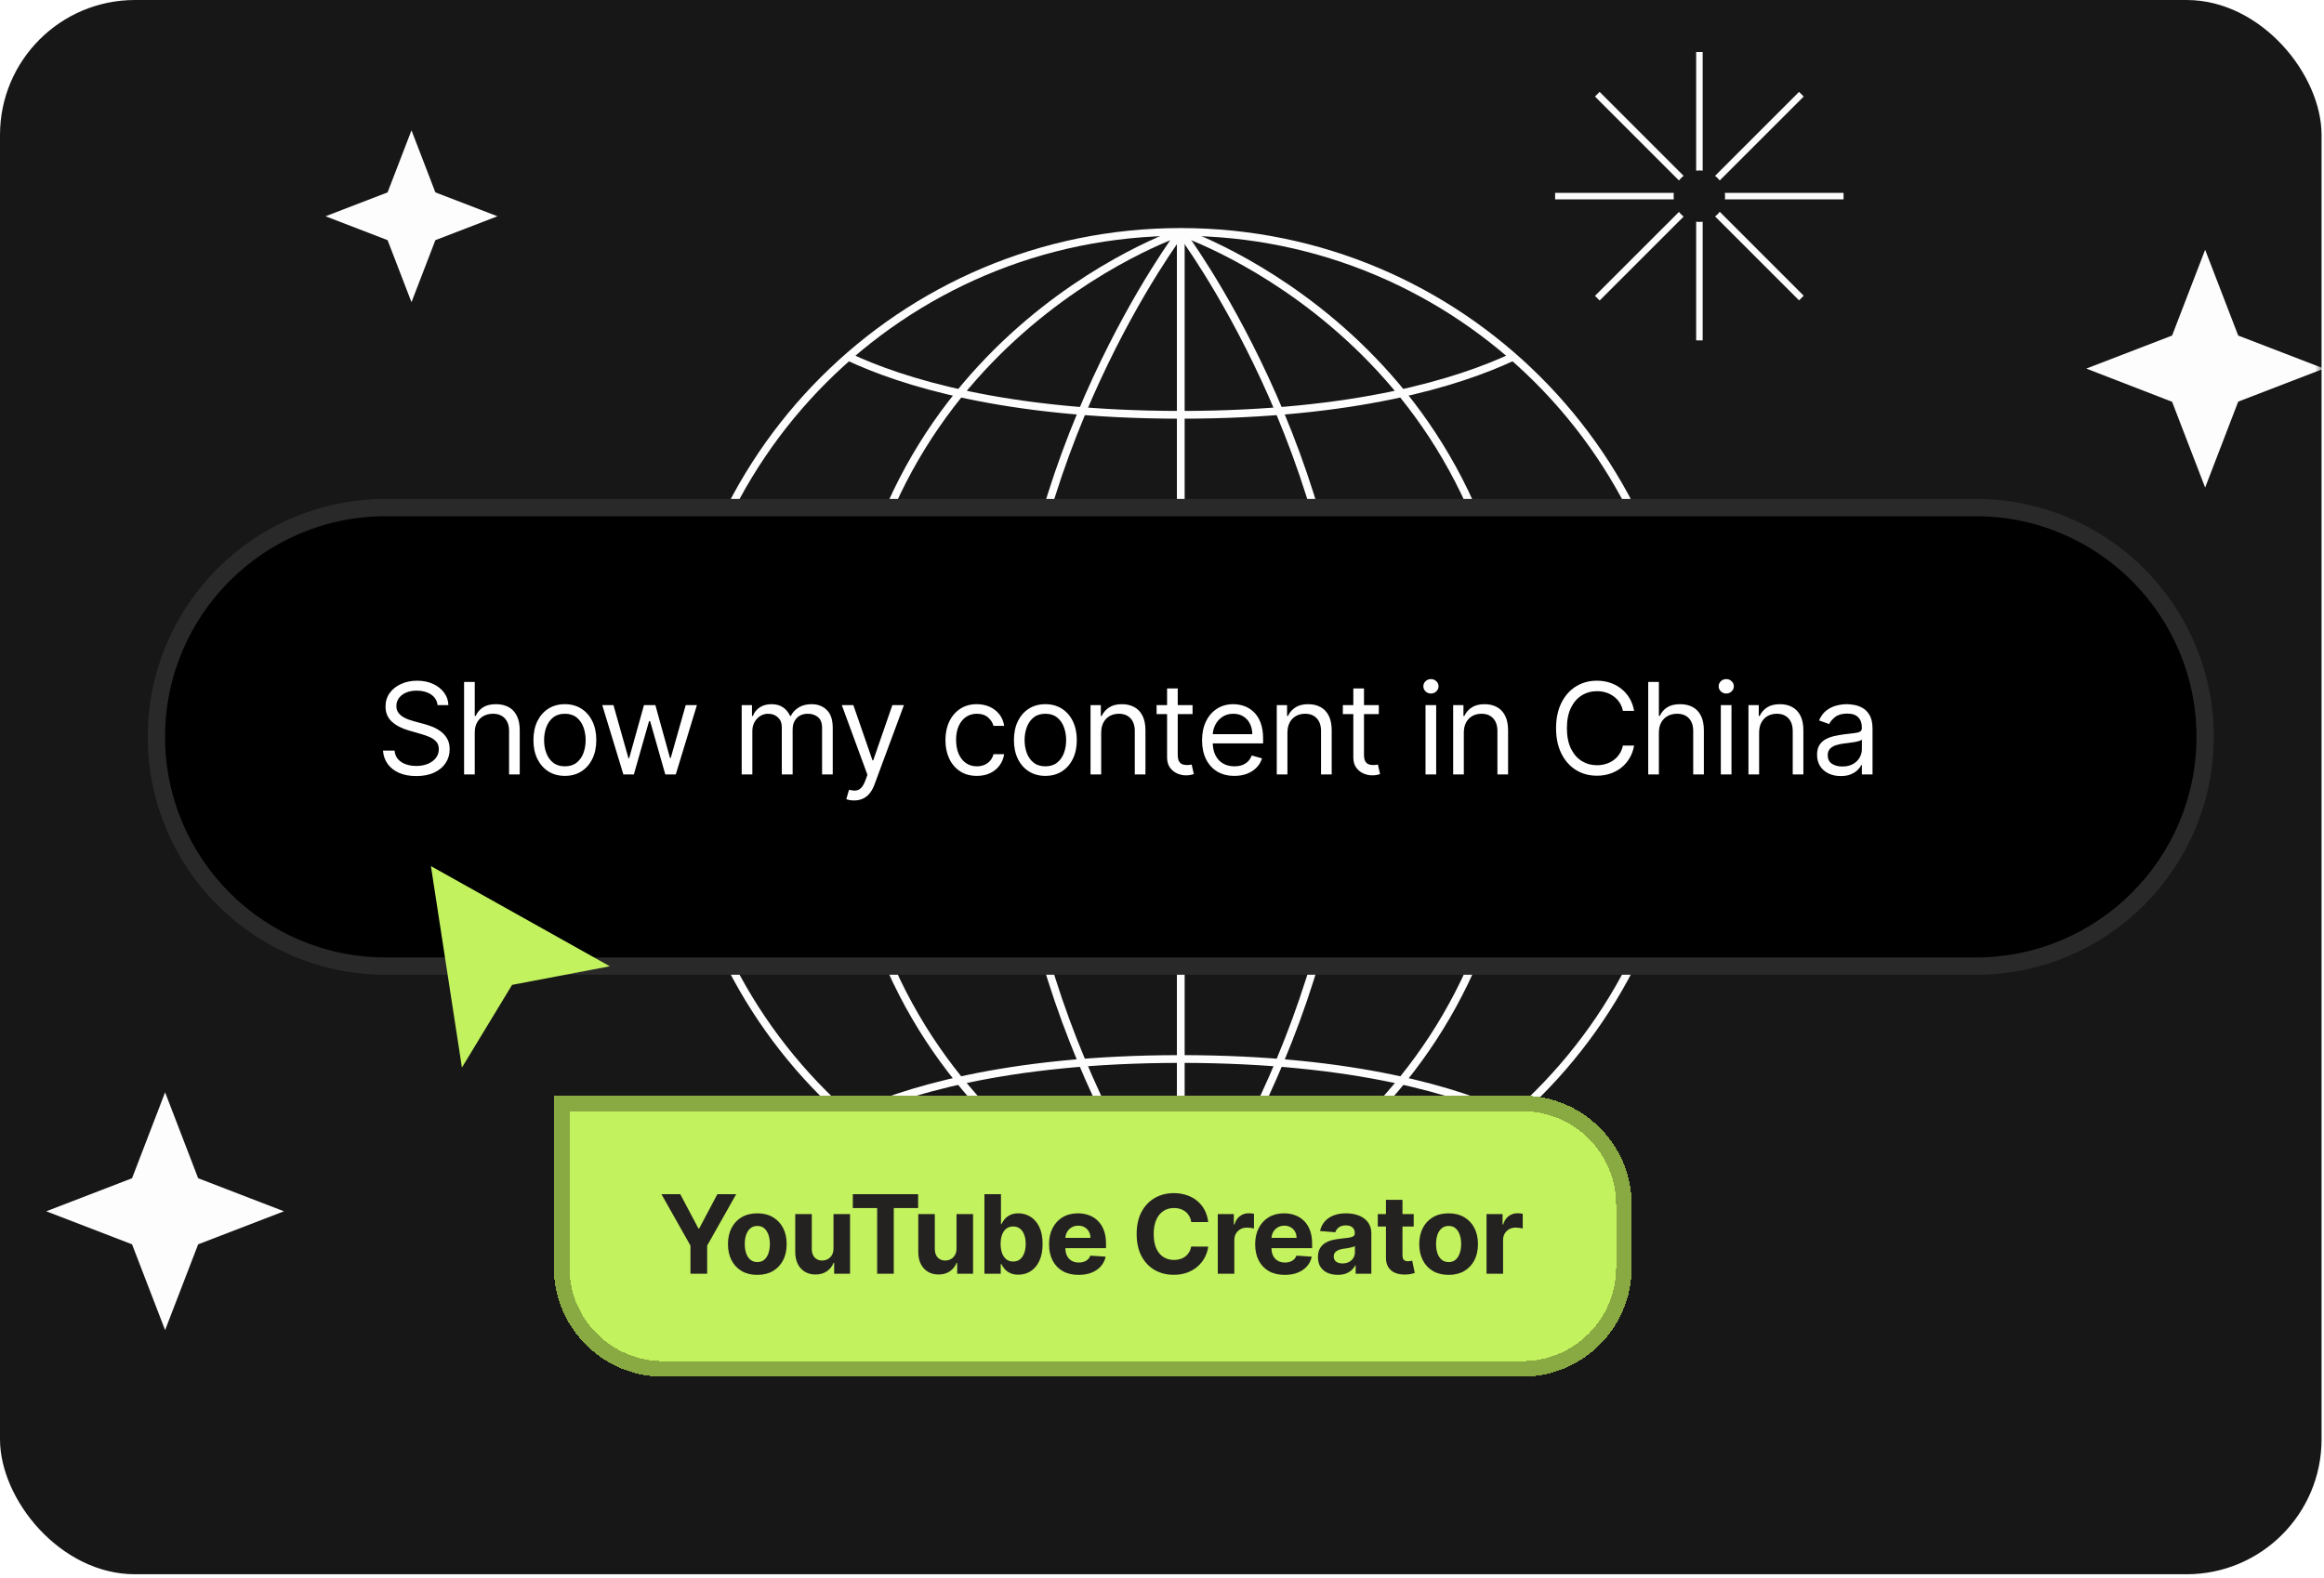
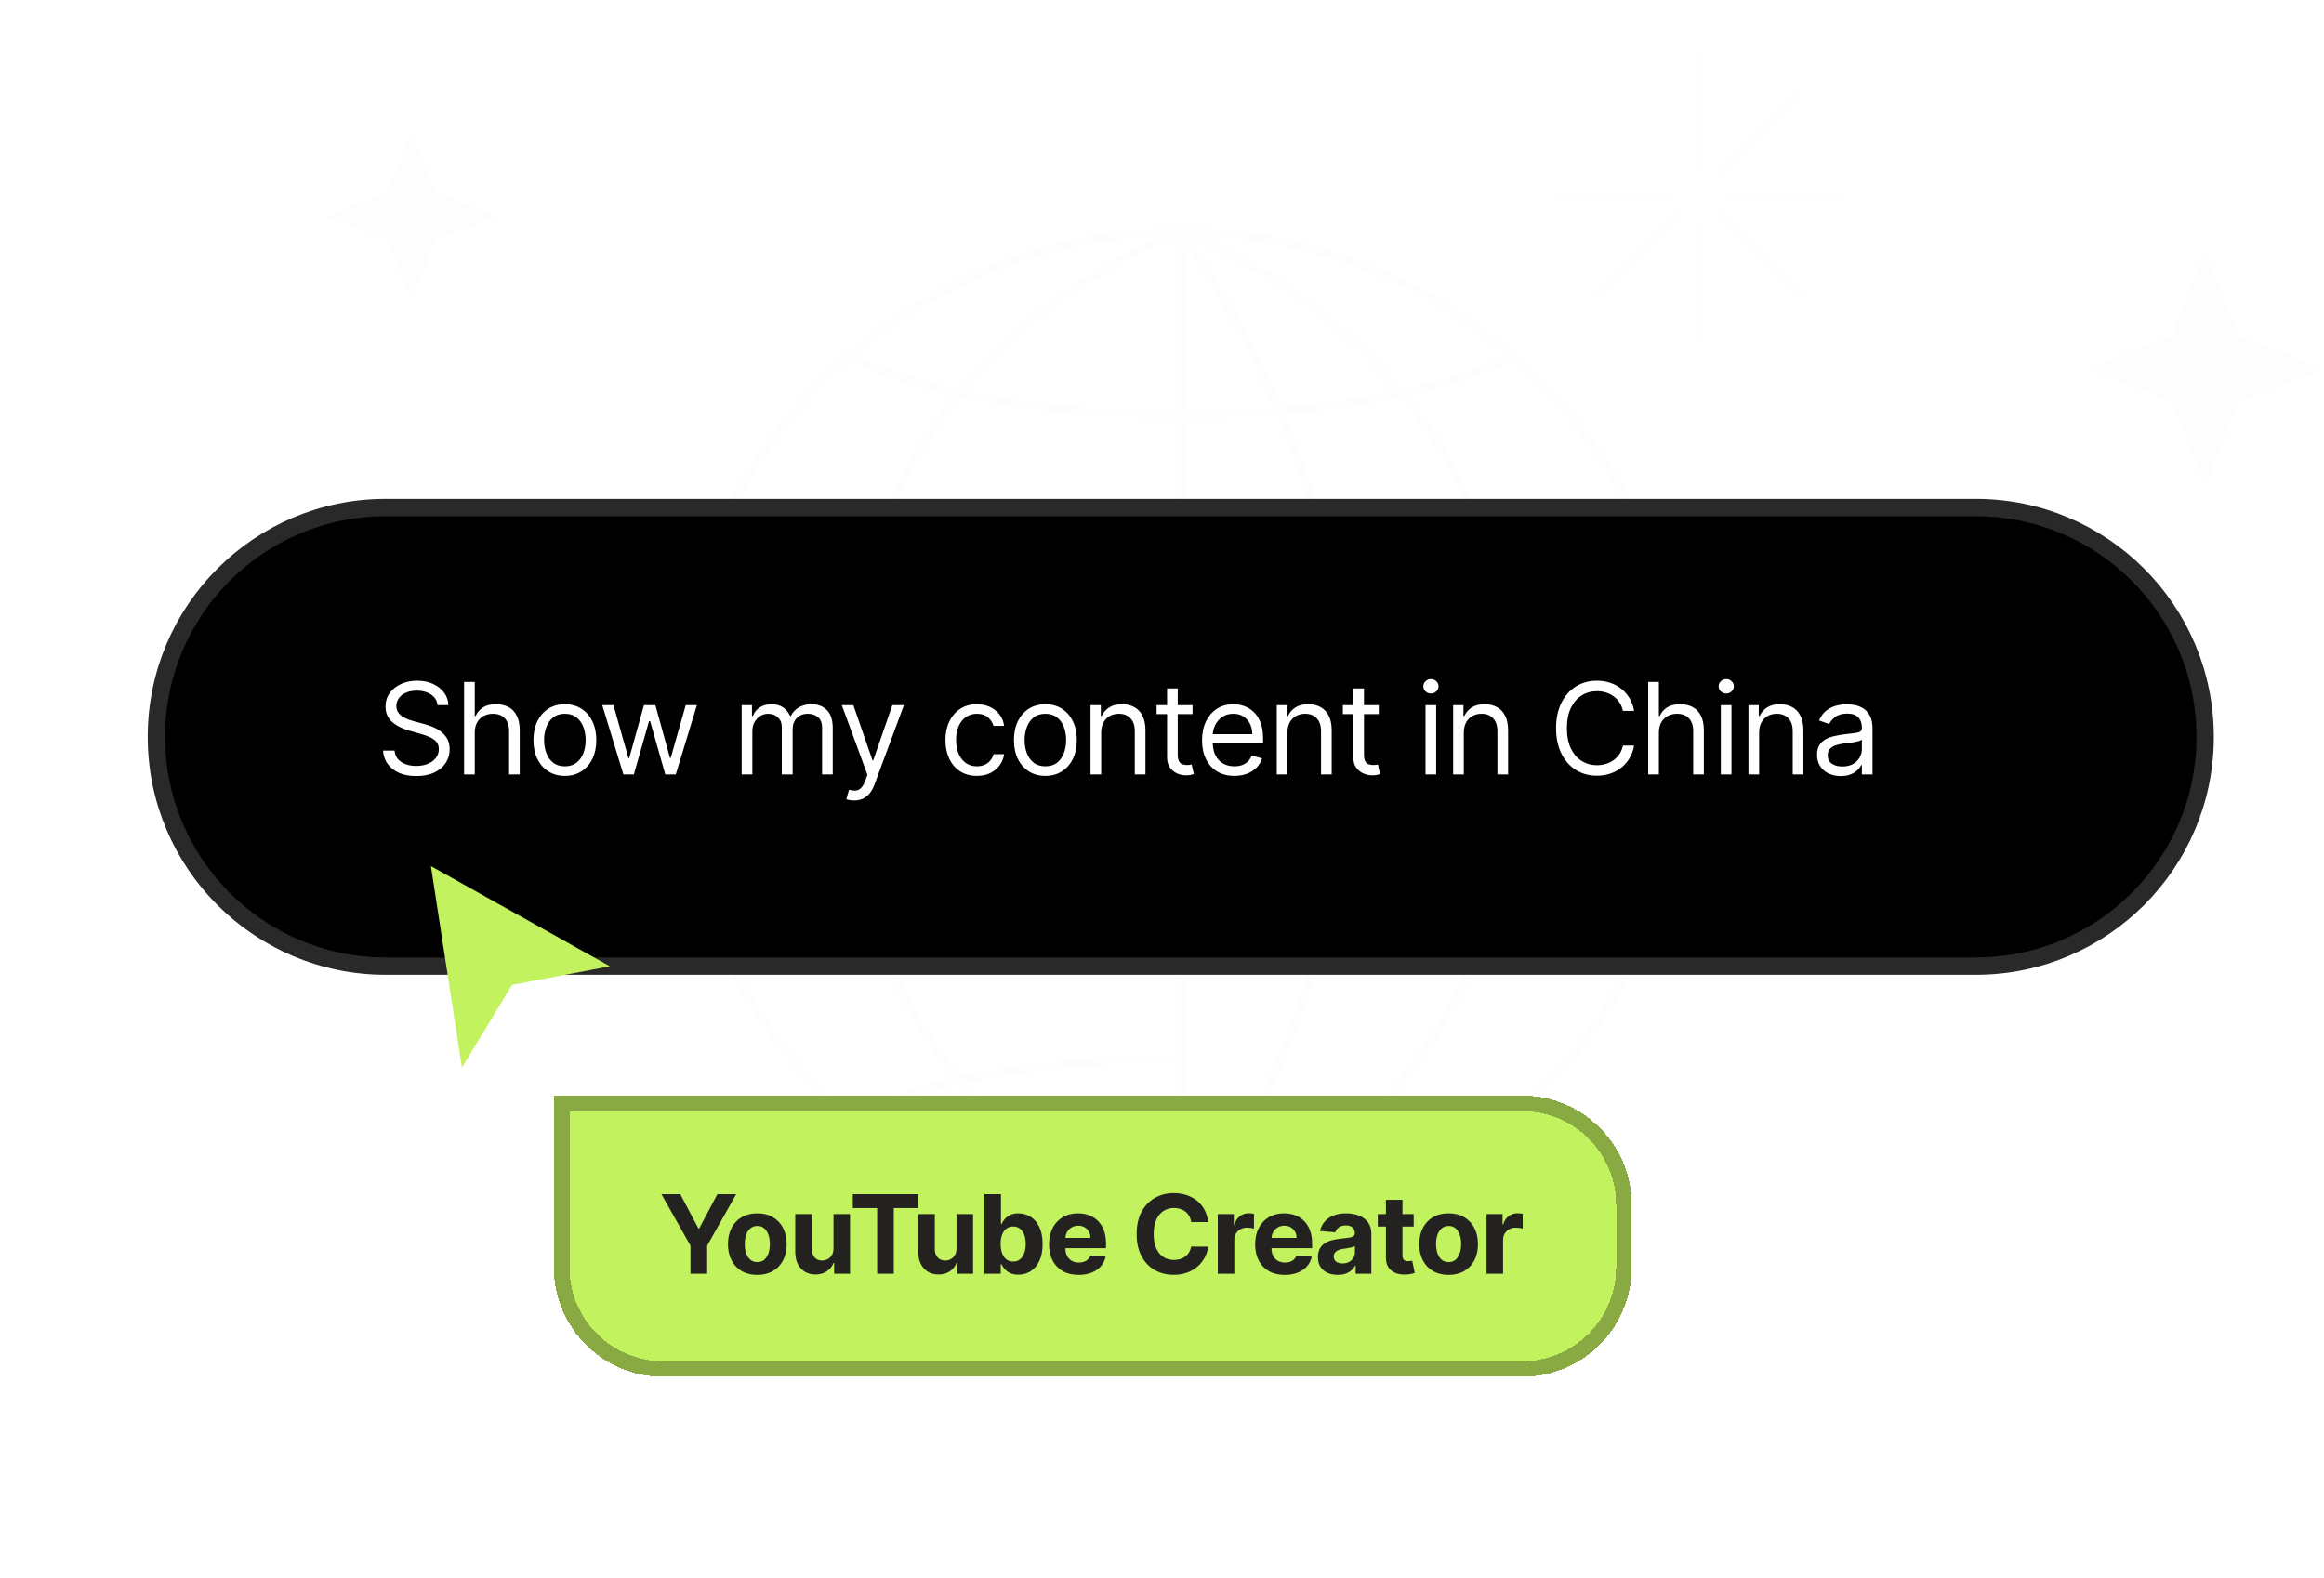
<svg xmlns="http://www.w3.org/2000/svg" width="402" height="273" viewBox="0 0 402 273" fill="none">
-   <rect width="401.579" height="272.389" rx="23.348" fill="#171717" />
  <mask id="mask0_186_11235" style="mask-type:alpha" maskUnits="userSpaceOnUse" x="0" y="0" width="402" height="273">
    <rect width="401.579" height="272.389" rx="23.348" fill="#111111" />
  </mask>
  <g mask="url(#mask0_186_11235)">
    <path d="M293.397 38.362V58.894H294.524V38.362C294.337 38.389 294.149 38.389 293.961 38.389C293.773 38.389 293.585 38.389 293.397 38.362Z" fill="#FDFDFD" />
    <path d="M294.524 29.532V9H293.397V29.532C293.585 29.505 293.773 29.505 293.961 29.505C294.149 29.479 294.337 29.505 294.524 29.532Z" fill="#FDFDFD" />
    <path d="M298.362 34.497H318.894V33.37H298.362C298.389 33.558 298.389 33.746 298.389 33.934C298.416 34.122 298.389 34.309 298.362 34.497Z" fill="#FDFDFD" />
    <path d="M289.532 33.37H269V34.497H289.532C289.505 34.309 289.505 34.122 289.505 33.934C289.505 33.746 289.505 33.558 289.532 33.37Z" fill="#FDFDFD" />
-     <path d="M291.223 30.418L276.703 15.898L275.897 16.703L290.418 31.223C290.659 30.928 290.928 30.66 291.223 30.418Z" fill="#FDFDFD" />
    <path d="M296.672 37.45L311.192 51.97L311.997 51.165L297.477 36.645C297.235 36.967 296.967 37.235 296.672 37.45Z" fill="#FDFDFD" />
    <path d="M297.477 31.223L311.997 16.703L311.192 15.898L296.672 30.418C296.967 30.66 297.235 30.928 297.477 31.223Z" fill="#FDFDFD" />
    <path d="M290.418 36.671L275.897 51.191L276.703 51.997L291.223 37.477C290.928 37.235 290.659 36.967 290.418 36.671Z" fill="#FDFDFD" />
    <path d="M116.886 127.493H291.61" stroke="#FDFDFD" stroke-width="1.342" stroke-miterlimit="10" />
    <path d="M204.248 40.131V214.882" stroke="#FDFDFD" stroke-width="1.342" stroke-miterlimit="10" />
    <path d="M204.248 214.882C204.248 214.882 233.369 176.26 233.369 127.52C233.369 78.78 204.248 40.158 204.248 40.158" stroke="#FDFDFD" stroke-width="1.342" stroke-miterlimit="10" />
    <path d="M204.248 214.855C252.497 214.855 291.61 175.742 291.61 127.493C291.61 79.244 252.497 40.131 204.248 40.131C155.999 40.131 116.886 79.244 116.886 127.493C116.886 175.742 155.999 214.855 204.248 214.855Z" stroke="#FDFDFD" stroke-width="1.342" stroke-miterlimit="10" />
    <path d="M204.248 214.882C204.248 214.882 262.489 195.397 262.489 127.52C262.489 59.643 204.248 40.158 204.248 40.158" stroke="#FDFDFD" stroke-width="1.342" stroke-miterlimit="10" />
-     <path d="M204.247 214.882C204.247 214.882 175.127 176.26 175.127 127.52C175.127 78.78 204.247 40.158 204.247 40.158" stroke="#FDFDFD" stroke-width="1.342" stroke-miterlimit="10" />
    <path d="M204.248 214.882C204.248 214.882 146.007 195.397 146.007 127.52C146.007 59.643 204.248 40.158 204.248 40.158" stroke="#FDFDFD" stroke-width="1.342" stroke-miterlimit="10" />
    <path d="M126.118 166.625C135.458 162.626 160.446 154.091 204.248 154.091C248.076 154.091 273.064 162.599 282.377 166.625" stroke="#FDFDFD" stroke-width="1.342" stroke-miterlimit="10" />
-     <path d="M146.758 193.276C155.829 189.009 173.731 183.238 204.248 183.238C234.522 183.238 252.397 188.928 261.55 193.196" stroke="#FDFDFD" stroke-width="1.342" stroke-miterlimit="10" />
+     <path d="M146.758 193.276C155.829 189.009 173.731 183.238 204.248 183.238" stroke="#FDFDFD" stroke-width="1.342" stroke-miterlimit="10" />
    <path d="M126.118 88.388C135.458 92.387 160.446 100.922 204.248 100.922C248.076 100.922 273.064 92.414 282.377 88.388" stroke="#FDFDFD" stroke-width="1.342" stroke-miterlimit="10" />
    <path d="M146.758 61.736C155.829 66.004 173.731 71.774 204.248 71.774C234.522 71.774 252.397 66.084 261.55 61.817" stroke="#FDFDFD" stroke-width="1.342" stroke-miterlimit="10" />
    <path d="M341.772 87.825H66.722C44.822 87.825 27.054 105.592 27.054 127.493C27.054 149.394 44.822 167.162 66.722 167.162H341.772C363.673 167.162 381.441 149.394 381.441 127.493C381.441 105.592 363.673 87.825 341.772 87.825Z" fill="black" stroke="#292929" stroke-width="3" stroke-miterlimit="10" />
    <path d="M381.441 43.217L387.158 58.059L402 63.776L387.158 69.493L381.441 84.362L375.724 69.52L360.882 63.776L375.724 58.059L381.441 43.217Z" fill="#FDFDFD" />
-     <path d="M28.559 189L34.276 203.869L49.118 209.586L34.276 215.303L28.559 230.145L22.842 215.303L8 209.586L22.842 203.869L28.559 189Z" fill="#FDFDFD" />
    <path d="M261.523 203.475L265.656 214.211L276.392 218.344L265.656 222.478L261.523 233.213L257.39 222.478L246.681 218.344L257.39 214.211L261.523 203.475Z" fill="#FDFDFD" />
    <path d="M71.178 22.551L75.311 33.286L86.047 37.42L75.311 41.553L71.178 52.289L67.044 41.553L56.309 37.42L67.044 33.286L71.178 22.551Z" fill="#FDFDFD" />
    <path d="M75.688 122C75.594 121.208 75.213 120.594 74.547 120.156C73.88 119.719 73.062 119.5 72.094 119.5C71.385 119.5 70.766 119.615 70.234 119.844C69.708 120.073 69.297 120.388 69 120.789C68.708 121.19 68.562 121.646 68.562 122.156C68.562 122.583 68.664 122.951 68.867 123.258C69.076 123.56 69.341 123.812 69.664 124.016C69.987 124.214 70.326 124.378 70.68 124.508C71.034 124.633 71.359 124.734 71.656 124.812L73.281 125.25C73.698 125.359 74.162 125.51 74.672 125.703C75.188 125.896 75.68 126.159 76.148 126.492C76.622 126.82 77.013 127.242 77.32 127.758C77.628 128.273 77.781 128.906 77.781 129.656C77.781 130.521 77.555 131.302 77.102 132C76.654 132.698 75.997 133.253 75.133 133.664C74.273 134.076 73.229 134.281 72 134.281C70.854 134.281 69.862 134.096 69.023 133.727C68.19 133.357 67.534 132.841 67.055 132.18C66.581 131.518 66.312 130.75 66.25 129.875H68.25C68.302 130.479 68.505 130.979 68.859 131.375C69.219 131.766 69.672 132.057 70.219 132.25C70.771 132.437 71.365 132.531 72 132.531C72.74 132.531 73.404 132.411 73.992 132.172C74.581 131.927 75.047 131.589 75.391 131.156C75.734 130.719 75.906 130.208 75.906 129.625C75.906 129.094 75.758 128.661 75.461 128.328C75.164 127.995 74.773 127.724 74.289 127.516C73.805 127.307 73.281 127.125 72.719 126.969L70.75 126.406C69.5 126.047 68.51 125.534 67.781 124.867C67.052 124.201 66.688 123.328 66.688 122.25C66.688 121.354 66.93 120.573 67.414 119.906C67.904 119.234 68.56 118.714 69.383 118.344C70.211 117.969 71.135 117.781 72.156 117.781C73.188 117.781 74.104 117.966 74.906 118.336C75.708 118.701 76.344 119.201 76.812 119.836C77.287 120.471 77.537 121.193 77.562 122H75.688ZM82.121 126.781V134H80.277V118H82.121V123.875H82.277C82.558 123.255 82.98 122.763 83.542 122.398C84.11 122.029 84.865 121.844 85.808 121.844C86.626 121.844 87.342 122.008 87.957 122.336C88.571 122.659 89.048 123.156 89.386 123.828C89.73 124.495 89.902 125.344 89.902 126.375V134H88.058V126.5C88.058 125.547 87.811 124.81 87.316 124.289C86.826 123.763 86.147 123.5 85.277 123.5C84.673 123.5 84.131 123.628 83.652 123.883C83.178 124.138 82.803 124.51 82.527 125C82.256 125.49 82.121 126.083 82.121 126.781ZM97.71 134.25C96.626 134.25 95.676 133.992 94.858 133.477C94.046 132.961 93.41 132.24 92.952 131.312C92.499 130.385 92.272 129.302 92.272 128.062C92.272 126.812 92.499 125.721 92.952 124.789C93.41 123.857 94.046 123.133 94.858 122.617C95.676 122.102 96.626 121.844 97.71 121.844C98.793 121.844 99.741 122.102 100.554 122.617C101.371 123.133 102.007 123.857 102.46 124.789C102.918 125.721 103.147 126.812 103.147 128.062C103.147 129.302 102.918 130.385 102.46 131.312C102.007 132.24 101.371 132.961 100.554 133.477C99.741 133.992 98.793 134.25 97.71 134.25ZM97.71 132.594C98.533 132.594 99.21 132.383 99.741 131.961C100.272 131.539 100.666 130.984 100.921 130.297C101.176 129.609 101.304 128.865 101.304 128.062C101.304 127.26 101.176 126.513 100.921 125.82C100.666 125.128 100.272 124.568 99.741 124.141C99.21 123.714 98.533 123.5 97.71 123.5C96.887 123.5 96.21 123.714 95.679 124.141C95.147 124.568 94.754 125.128 94.499 125.82C94.244 126.513 94.116 127.26 94.116 128.062C94.116 128.865 94.244 129.609 94.499 130.297C94.754 130.984 95.147 131.539 95.679 131.961C96.21 132.383 96.887 132.594 97.71 132.594ZM107.832 134L104.176 122H106.114L108.707 131.188H108.832L111.395 122H113.364L115.895 131.156H116.02L118.614 122H120.551L116.895 134H115.082L112.457 124.781H112.27L109.645 134H107.832ZM128.296 134V122H130.077V123.875H130.234C130.484 123.234 130.887 122.737 131.445 122.383C132.002 122.023 132.671 121.844 133.452 121.844C134.244 121.844 134.903 122.023 135.429 122.383C135.96 122.737 136.374 123.234 136.671 123.875H136.796C137.103 123.255 137.564 122.763 138.179 122.398C138.793 122.029 139.53 121.844 140.39 121.844C141.463 121.844 142.34 122.18 143.023 122.852C143.705 123.518 144.046 124.557 144.046 125.969V134H142.202V125.969C142.202 125.083 141.96 124.451 141.476 124.07C140.991 123.69 140.421 123.5 139.765 123.5C138.921 123.5 138.267 123.755 137.804 124.266C137.34 124.771 137.109 125.411 137.109 126.187V134H135.234V125.781C135.234 125.099 135.012 124.549 134.57 124.133C134.127 123.711 133.557 123.5 132.859 123.5C132.379 123.5 131.932 123.628 131.515 123.883C131.103 124.138 130.77 124.492 130.515 124.945C130.265 125.393 130.14 125.911 130.14 126.5V134H128.296ZM147.735 138.5C147.423 138.5 147.144 138.474 146.899 138.422C146.654 138.375 146.485 138.328 146.391 138.281L146.86 136.656C147.308 136.771 147.704 136.813 148.048 136.781C148.391 136.75 148.696 136.596 148.962 136.32C149.232 136.049 149.48 135.609 149.704 135L150.048 134.063L145.61 122H147.61L150.923 131.562H151.048L154.36 122H156.36L151.266 135.75C151.037 136.37 150.753 136.883 150.415 137.289C150.076 137.701 149.683 138.005 149.235 138.203C148.792 138.401 148.292 138.5 147.735 138.5ZM168.976 134.25C167.851 134.25 166.882 133.984 166.07 133.453C165.257 132.922 164.632 132.19 164.195 131.258C163.757 130.326 163.539 129.26 163.539 128.062C163.539 126.844 163.763 125.768 164.21 124.836C164.664 123.898 165.294 123.167 166.101 122.641C166.914 122.109 167.862 121.844 168.945 121.844C169.789 121.844 170.549 122 171.226 122.312C171.903 122.625 172.458 123.062 172.89 123.625C173.322 124.187 173.591 124.844 173.695 125.594H171.851C171.71 125.047 171.398 124.562 170.914 124.141C170.434 123.714 169.789 123.5 168.976 123.5C168.257 123.5 167.627 123.687 167.085 124.062C166.549 124.432 166.13 124.956 165.828 125.633C165.531 126.305 165.382 127.094 165.382 128C165.382 128.927 165.528 129.734 165.82 130.422C166.117 131.109 166.533 131.643 167.07 132.023C167.612 132.404 168.247 132.594 168.976 132.594C169.455 132.594 169.89 132.51 170.281 132.344C170.671 132.177 171.002 131.938 171.273 131.625C171.544 131.312 171.737 130.937 171.851 130.5H173.695C173.591 131.208 173.333 131.846 172.921 132.414C172.515 132.977 171.976 133.424 171.304 133.758C170.638 134.086 169.862 134.25 168.976 134.25ZM180.825 134.25C179.742 134.25 178.791 133.992 177.974 133.477C177.161 132.961 176.526 132.24 176.067 131.312C175.614 130.385 175.388 129.302 175.388 128.062C175.388 126.812 175.614 125.721 176.067 124.789C176.526 123.857 177.161 123.133 177.974 122.617C178.791 122.102 179.742 121.844 180.825 121.844C181.908 121.844 182.856 122.102 183.669 122.617C184.487 123.133 185.122 123.857 185.575 124.789C186.033 125.721 186.263 126.812 186.263 128.062C186.263 129.302 186.033 130.385 185.575 131.312C185.122 132.24 184.487 132.961 183.669 133.477C182.856 133.992 181.908 134.25 180.825 134.25ZM180.825 132.594C181.648 132.594 182.325 132.383 182.856 131.961C183.388 131.539 183.781 130.984 184.036 130.297C184.291 129.609 184.419 128.865 184.419 128.062C184.419 127.26 184.291 126.513 184.036 125.82C183.781 125.128 183.388 124.568 182.856 124.141C182.325 123.714 181.648 123.5 180.825 123.5C180.002 123.5 179.325 123.714 178.794 124.141C178.263 124.568 177.869 125.128 177.614 125.82C177.359 126.513 177.231 127.26 177.231 128.062C177.231 128.865 177.359 129.609 177.614 130.297C177.869 130.984 178.263 131.539 178.794 131.961C179.325 132.383 180.002 132.594 180.825 132.594ZM190.481 126.781V134H188.637V122H190.418V123.875H190.575C190.856 123.266 191.283 122.776 191.856 122.406C192.429 122.031 193.168 121.844 194.075 121.844C194.887 121.844 195.598 122.01 196.207 122.344C196.817 122.672 197.291 123.172 197.629 123.844C197.968 124.51 198.137 125.354 198.137 126.375V134H196.293V126.5C196.293 125.557 196.049 124.823 195.559 124.297C195.069 123.766 194.398 123.5 193.543 123.5C192.955 123.5 192.429 123.628 191.965 123.883C191.507 124.138 191.145 124.51 190.879 125C190.614 125.49 190.481 126.083 190.481 126.781ZM206.285 122V123.562H200.066V122H206.285ZM201.879 119.125H203.723V130.562C203.723 131.083 203.798 131.474 203.949 131.734C204.105 131.99 204.303 132.161 204.543 132.25C204.788 132.333 205.045 132.375 205.316 132.375C205.519 132.375 205.686 132.365 205.816 132.344C205.946 132.318 206.051 132.297 206.129 132.281L206.504 133.937C206.379 133.984 206.204 134.031 205.98 134.078C205.756 134.13 205.473 134.156 205.129 134.156C204.608 134.156 204.098 134.044 203.598 133.82C203.103 133.596 202.691 133.255 202.363 132.797C202.04 132.339 201.879 131.76 201.879 131.062V119.125ZM213.521 134.25C212.365 134.25 211.367 133.995 210.529 133.484C209.695 132.969 209.052 132.25 208.599 131.328C208.151 130.401 207.927 129.323 207.927 128.094C207.927 126.865 208.151 125.781 208.599 124.844C209.052 123.901 209.682 123.167 210.49 122.641C211.302 122.109 212.25 121.844 213.333 121.844C213.958 121.844 214.575 121.948 215.185 122.156C215.794 122.365 216.349 122.703 216.849 123.172C217.349 123.635 217.747 124.25 218.044 125.016C218.341 125.781 218.49 126.724 218.49 127.844V128.625H209.24V127.031H216.615C216.615 126.354 216.479 125.75 216.208 125.219C215.943 124.687 215.562 124.268 215.068 123.961C214.578 123.654 214 123.5 213.333 123.5C212.599 123.5 211.963 123.682 211.427 124.047C210.896 124.406 210.487 124.875 210.2 125.453C209.914 126.031 209.771 126.651 209.771 127.312V128.375C209.771 129.281 209.927 130.049 210.24 130.68C210.557 131.305 210.997 131.781 211.56 132.109C212.122 132.432 212.776 132.594 213.521 132.594C214.005 132.594 214.443 132.526 214.833 132.391C215.229 132.25 215.57 132.042 215.857 131.766C216.143 131.484 216.365 131.135 216.521 130.719L218.302 131.219C218.115 131.823 217.799 132.354 217.357 132.812C216.914 133.266 216.367 133.62 215.716 133.875C215.065 134.125 214.333 134.25 213.521 134.25ZM222.698 126.781V134H220.854V122H222.635V123.875H222.792C223.073 123.266 223.5 122.776 224.073 122.406C224.646 122.031 225.385 121.844 226.292 121.844C227.104 121.844 227.815 122.01 228.425 122.344C229.034 122.672 229.508 123.172 229.846 123.844C230.185 124.51 230.354 125.354 230.354 126.375V134H228.51V126.5C228.51 125.557 228.266 124.823 227.776 124.297C227.287 123.766 226.615 123.5 225.76 123.5C225.172 123.5 224.646 123.628 224.182 123.883C223.724 124.138 223.362 124.51 223.096 125C222.831 125.49 222.698 126.083 222.698 126.781ZM238.502 122V123.562H232.283V122H238.502ZM234.096 119.125H235.94V130.562C235.94 131.083 236.015 131.474 236.166 131.734C236.322 131.99 236.52 132.161 236.76 132.25C237.005 132.333 237.263 132.375 237.533 132.375C237.736 132.375 237.903 132.365 238.033 132.344C238.164 132.318 238.268 132.297 238.346 132.281L238.721 133.937C238.596 133.984 238.421 134.031 238.197 134.078C237.973 134.13 237.69 134.156 237.346 134.156C236.825 134.156 236.315 134.044 235.815 133.82C235.32 133.596 234.908 133.255 234.58 132.797C234.257 132.339 234.096 131.76 234.096 131.062V119.125ZM246.583 134V122H248.427V134H246.583ZM247.521 120C247.161 120 246.851 119.878 246.591 119.633C246.336 119.388 246.208 119.094 246.208 118.75C246.208 118.406 246.336 118.112 246.591 117.867C246.851 117.622 247.161 117.5 247.521 117.5C247.88 117.5 248.187 117.622 248.442 117.867C248.703 118.112 248.833 118.406 248.833 118.75C248.833 119.094 248.703 119.388 248.442 119.633C248.187 119.878 247.88 120 247.521 120ZM253.208 126.781V134H251.364V122H253.145V123.875H253.301C253.583 123.266 254.01 122.776 254.583 122.406C255.155 122.031 255.895 121.844 256.801 121.844C257.614 121.844 258.325 122.01 258.934 122.344C259.543 122.672 260.017 123.172 260.356 123.844C260.694 124.51 260.864 125.354 260.864 126.375V134H259.02V126.5C259.02 125.557 258.775 124.823 258.286 124.297C257.796 123.766 257.124 123.5 256.27 123.5C255.681 123.5 255.155 123.628 254.692 123.883C254.234 124.138 253.872 124.51 253.606 125C253.34 125.49 253.208 126.083 253.208 126.781ZM282.665 123H280.728C280.613 122.443 280.413 121.953 280.126 121.531C279.845 121.109 279.501 120.755 279.095 120.469C278.694 120.177 278.249 119.958 277.759 119.812C277.27 119.667 276.759 119.594 276.228 119.594C275.259 119.594 274.382 119.839 273.595 120.328C272.814 120.818 272.191 121.539 271.728 122.492C271.27 123.445 271.04 124.615 271.04 126C271.04 127.385 271.27 128.555 271.728 129.508C272.191 130.461 272.814 131.182 273.595 131.672C274.382 132.161 275.259 132.406 276.228 132.406C276.759 132.406 277.27 132.333 277.759 132.187C278.249 132.042 278.694 131.826 279.095 131.539C279.501 131.247 279.845 130.891 280.126 130.469C280.413 130.042 280.613 129.552 280.728 129H282.665C282.52 129.818 282.254 130.549 281.869 131.195C281.483 131.841 281.004 132.391 280.431 132.844C279.858 133.292 279.215 133.633 278.501 133.867C277.793 134.102 277.035 134.219 276.228 134.219C274.863 134.219 273.65 133.885 272.587 133.219C271.525 132.552 270.689 131.604 270.079 130.375C269.47 129.146 269.165 127.687 269.165 126C269.165 124.312 269.47 122.854 270.079 121.625C270.689 120.396 271.525 119.448 272.587 118.781C273.65 118.115 274.863 117.781 276.228 117.781C277.035 117.781 277.793 117.898 278.501 118.133C279.215 118.367 279.858 118.711 280.431 119.164C281.004 119.612 281.483 120.159 281.869 120.805C282.254 121.445 282.52 122.177 282.665 123ZM286.95 126.781V134H285.106V118H286.95V123.875H287.106C287.387 123.255 287.809 122.763 288.372 122.398C288.94 122.029 289.695 121.844 290.637 121.844C291.455 121.844 292.171 122.008 292.786 122.336C293.401 122.659 293.877 123.156 294.216 123.828C294.559 124.495 294.731 125.344 294.731 126.375V134H292.887V126.5C292.887 125.547 292.64 124.81 292.145 124.289C291.656 123.763 290.976 123.5 290.106 123.5C289.502 123.5 288.96 123.628 288.481 123.883C288.007 124.138 287.632 124.51 287.356 125C287.085 125.49 286.95 126.083 286.95 126.781ZM297.664 134V122H299.508V134H297.664ZM298.602 120C298.242 120 297.933 119.878 297.672 119.633C297.417 119.388 297.289 119.094 297.289 118.75C297.289 118.406 297.417 118.112 297.672 117.867C297.933 117.622 298.242 117.5 298.602 117.5C298.961 117.5 299.268 117.622 299.524 117.867C299.784 118.112 299.914 118.406 299.914 118.75C299.914 119.094 299.784 119.388 299.524 119.633C299.268 119.878 298.961 120 298.602 120ZM304.289 126.781V134H302.445V122H304.226V123.875H304.383C304.664 123.266 305.091 122.776 305.664 122.406C306.237 122.031 306.976 121.844 307.883 121.844C308.695 121.844 309.406 122.01 310.015 122.344C310.625 122.672 311.099 123.172 311.437 123.844C311.776 124.51 311.945 125.354 311.945 126.375V134H310.101V126.5C310.101 125.557 309.856 124.823 309.367 124.297C308.877 123.766 308.205 123.5 307.351 123.5C306.763 123.5 306.237 123.628 305.773 123.883C305.315 124.138 304.953 124.51 304.687 125C304.422 125.49 304.289 126.083 304.289 126.781ZM318.405 134.281C317.645 134.281 316.955 134.138 316.335 133.852C315.715 133.56 315.223 133.141 314.859 132.594C314.494 132.042 314.312 131.375 314.312 130.594C314.312 129.906 314.447 129.349 314.718 128.922C314.989 128.49 315.351 128.151 315.804 127.906C316.257 127.661 316.757 127.479 317.304 127.359C317.856 127.234 318.411 127.135 318.968 127.063C319.697 126.969 320.288 126.898 320.741 126.852C321.2 126.799 321.533 126.714 321.741 126.594C321.955 126.474 322.062 126.266 322.062 125.969V125.906C322.062 125.135 321.851 124.536 321.429 124.109C321.012 123.682 320.379 123.469 319.53 123.469C318.65 123.469 317.96 123.661 317.46 124.047C316.96 124.432 316.609 124.844 316.405 125.281L314.655 124.656C314.968 123.927 315.385 123.359 315.905 122.953C316.431 122.542 317.004 122.255 317.624 122.094C318.249 121.927 318.864 121.844 319.468 121.844C319.853 121.844 320.296 121.891 320.796 121.984C321.301 122.073 321.788 122.258 322.257 122.539C322.731 122.82 323.124 123.245 323.437 123.812C323.749 124.38 323.905 125.141 323.905 126.094V134H322.062V132.375H321.968C321.843 132.635 321.635 132.914 321.343 133.211C321.051 133.508 320.663 133.76 320.179 133.969C319.694 134.177 319.103 134.281 318.405 134.281ZM318.687 132.625C319.416 132.625 320.03 132.482 320.53 132.195C321.036 131.909 321.416 131.539 321.671 131.086C321.931 130.633 322.062 130.156 322.062 129.656V127.969C321.984 128.062 321.812 128.148 321.546 128.227C321.286 128.299 320.984 128.365 320.64 128.422C320.301 128.474 319.97 128.521 319.648 128.562C319.33 128.599 319.072 128.63 318.874 128.656C318.395 128.719 317.947 128.82 317.53 128.961C317.119 129.096 316.786 129.302 316.53 129.578C316.28 129.849 316.155 130.219 316.155 130.687C316.155 131.328 316.392 131.812 316.866 132.141C317.345 132.464 317.952 132.625 318.687 132.625Z" fill="white" />
    <g filter="url(#filter0_d_186_11235)">
      <path d="M95.799 181.83H263.341C273.788 181.83 282.257 190.299 282.257 200.746V211.555C282.257 222.002 273.788 230.471 263.341 230.471H114.715C104.268 230.471 95.799 222.002 95.799 211.555V181.83Z" fill="#C3F25F" shape-rendering="crispEdges" />
      <path d="M114.417 198.893H117.675L120.812 204.818H120.947L124.084 198.893H127.342L122.324 207.787V212.65H119.435V207.787L114.417 198.893ZM130.999 212.852C129.955 212.852 129.053 212.63 128.292 212.187C127.535 211.739 126.95 211.117 126.538 210.319C126.126 209.518 125.92 208.589 125.92 207.532C125.92 206.466 126.126 205.534 126.538 204.737C126.95 203.936 127.535 203.313 128.292 202.87C129.053 202.422 129.955 202.198 130.999 202.198C132.042 202.198 132.942 202.422 133.699 202.87C134.46 203.313 135.047 203.936 135.459 204.737C135.871 205.534 136.077 206.466 136.077 207.532C136.077 208.589 135.871 209.518 135.459 210.319C135.047 211.117 134.46 211.739 133.699 212.187C132.942 212.63 132.042 212.852 130.999 212.852ZM131.012 210.635C131.487 210.635 131.883 210.501 132.201 210.232C132.519 209.959 132.759 209.587 132.92 209.117C133.086 208.647 133.168 208.112 133.168 207.512C133.168 206.912 133.086 206.376 132.92 205.906C132.759 205.436 132.519 205.064 132.201 204.791C131.883 204.518 131.487 204.381 131.012 204.381C130.533 204.381 130.13 204.518 129.803 204.791C129.481 205.064 129.237 205.436 129.071 205.906C128.91 206.376 128.829 206.912 128.829 207.512C128.829 208.112 128.91 208.647 129.071 209.117C129.237 209.587 129.481 209.959 129.803 210.232C130.13 210.501 130.533 210.635 131.012 210.635ZM144.176 208.257V202.333H147.038V212.65H144.29V210.776H144.183C143.95 211.381 143.562 211.867 143.021 212.234C142.483 212.601 141.827 212.785 141.052 212.785C140.363 212.785 139.756 212.628 139.232 212.315C138.708 212.001 138.298 211.555 138.003 210.978C137.712 210.4 137.564 209.708 137.559 208.902V202.333H140.421V208.392C140.425 209.001 140.589 209.482 140.911 209.836C141.234 210.19 141.666 210.366 142.208 210.366C142.553 210.366 142.875 210.288 143.175 210.131C143.475 209.97 143.717 209.733 143.901 209.419C144.089 209.106 144.18 208.719 144.176 208.257ZM147.517 201.291V198.893H158.816V201.291H154.604V212.65H151.729V201.291H147.517ZM165.457 208.257V202.333H168.319V212.65H165.571V210.776H165.464C165.231 211.381 164.844 211.867 164.302 212.234C163.764 212.601 163.108 212.785 162.334 212.785C161.644 212.785 161.037 212.628 160.513 212.315C159.989 212.001 159.58 211.555 159.284 210.978C158.993 210.4 158.845 209.708 158.841 208.902V202.333H161.702V208.392C161.707 209.001 161.87 209.482 162.193 209.836C162.515 210.19 162.947 210.366 163.489 210.366C163.834 210.366 164.156 210.288 164.456 210.131C164.756 209.97 164.998 209.733 165.182 209.419C165.37 209.106 165.462 208.719 165.457 208.257ZM170.283 212.65V198.893H173.145V204.066H173.232C173.357 203.788 173.539 203.506 173.776 203.219C174.018 202.928 174.331 202.686 174.717 202.494C175.106 202.297 175.59 202.198 176.168 202.198C176.92 202.198 177.614 202.395 178.25 202.789C178.886 203.179 179.394 203.768 179.775 204.556C180.155 205.34 180.346 206.323 180.346 207.505C180.346 208.656 180.16 209.628 179.788 210.42C179.421 211.208 178.919 211.806 178.284 212.214C177.652 212.617 176.945 212.818 176.161 212.818C175.606 212.818 175.133 212.727 174.743 212.543C174.358 212.359 174.043 212.129 173.796 211.851C173.55 211.569 173.362 211.285 173.232 210.998H173.104V212.65H170.283ZM173.084 207.491C173.084 208.105 173.169 208.64 173.34 209.097C173.51 209.554 173.756 209.91 174.078 210.165C174.401 210.416 174.793 210.541 175.254 210.541C175.72 210.541 176.114 210.414 176.436 210.158C176.759 209.899 177.003 209.54 177.168 209.083C177.339 208.622 177.424 208.092 177.424 207.491C177.424 206.896 177.341 206.372 177.175 205.92C177.009 205.467 176.765 205.114 176.443 204.858C176.121 204.603 175.724 204.475 175.254 204.475C174.788 204.475 174.394 204.599 174.072 204.845C173.754 205.091 173.51 205.44 173.34 205.893C173.169 206.345 173.084 206.878 173.084 207.491ZM186.579 212.852C185.518 212.852 184.604 212.637 183.838 212.207C183.077 211.773 182.49 211.159 182.078 210.366C181.666 209.569 181.46 208.627 181.46 207.539C181.46 206.477 181.666 205.546 182.078 204.744C182.49 203.942 183.07 203.318 183.818 202.87C184.57 202.422 185.453 202.198 186.465 202.198C187.145 202.198 187.779 202.308 188.366 202.527C188.957 202.742 189.472 203.067 189.911 203.501C190.354 203.936 190.699 204.482 190.945 205.14C191.192 205.794 191.315 206.56 191.315 207.438V208.224H182.602V206.45H188.621C188.621 206.038 188.531 205.673 188.352 205.355C188.173 205.037 187.925 204.789 187.607 204.61C187.293 204.426 186.928 204.334 186.512 204.334C186.077 204.334 185.692 204.435 185.356 204.637C185.025 204.834 184.765 205.1 184.577 205.436C184.389 205.767 184.293 206.137 184.288 206.544V208.23C184.288 208.741 184.382 209.182 184.57 209.554C184.763 209.925 185.034 210.212 185.383 210.414C185.733 210.615 186.147 210.716 186.626 210.716C186.944 210.716 187.235 210.671 187.499 210.581C187.763 210.492 187.99 210.358 188.178 210.178C188.366 209.999 188.509 209.78 188.608 209.52L191.254 209.695C191.12 210.331 190.844 210.886 190.428 211.361C190.016 211.831 189.483 212.198 188.829 212.462C188.18 212.722 187.43 212.852 186.579 212.852ZM208.995 203.71H206.053C205.999 203.329 205.89 202.991 205.724 202.695C205.558 202.395 205.346 202.14 205.086 201.93C204.826 201.719 204.526 201.558 204.186 201.446C203.85 201.334 203.485 201.278 203.091 201.278C202.379 201.278 201.759 201.455 201.23 201.809C200.702 202.158 200.292 202.668 200.001 203.34C199.71 204.007 199.564 204.818 199.564 205.772C199.564 206.753 199.71 207.577 200.001 208.244C200.296 208.911 200.708 209.415 201.237 209.755C201.765 210.096 202.377 210.266 203.071 210.266C203.46 210.266 203.821 210.214 204.152 210.111C204.488 210.008 204.786 209.858 205.046 209.661C205.305 209.46 205.52 209.216 205.69 208.929C205.865 208.642 205.986 208.315 206.053 207.948L208.995 207.962C208.919 208.593 208.729 209.202 208.424 209.789C208.124 210.371 207.719 210.893 207.209 211.354C206.703 211.811 206.098 212.173 205.395 212.442C204.696 212.706 203.906 212.838 203.024 212.838C201.797 212.838 200.7 212.561 199.732 212.006C198.769 211.45 198.008 210.646 197.448 209.594C196.893 208.542 196.615 207.268 196.615 205.772C196.615 204.272 196.898 202.995 197.462 201.943C198.026 200.891 198.792 200.089 199.759 199.538C200.726 198.983 201.815 198.705 203.024 198.705C203.821 198.705 204.56 198.817 205.24 199.041C205.926 199.265 206.532 199.592 207.061 200.022C207.589 200.447 208.019 200.969 208.351 201.587C208.686 202.205 208.901 202.913 208.995 203.71ZM210.649 212.65V202.333H213.423V204.133H213.531C213.719 203.492 214.035 203.009 214.478 202.682C214.921 202.35 215.432 202.185 216.01 202.185C216.153 202.185 216.307 202.194 216.473 202.212C216.639 202.23 216.784 202.254 216.91 202.286V204.825C216.775 204.784 216.589 204.749 216.352 204.717C216.115 204.686 215.898 204.67 215.701 204.67C215.28 204.67 214.903 204.762 214.572 204.946C214.245 205.125 213.985 205.376 213.793 205.698C213.605 206.02 213.511 206.392 213.511 206.813V212.65H210.649ZM222.233 212.852C221.171 212.852 220.258 212.637 219.492 212.207C218.731 211.773 218.144 211.159 217.732 210.366C217.32 209.569 217.114 208.627 217.114 207.539C217.114 206.477 217.32 205.546 217.732 204.744C218.144 203.942 218.724 203.318 219.472 202.87C220.224 202.422 221.106 202.198 222.118 202.198C222.799 202.198 223.433 202.308 224.019 202.527C224.611 202.742 225.126 203.067 225.564 203.501C226.008 203.936 226.353 204.482 226.599 205.14C226.845 205.794 226.968 206.56 226.968 207.438V208.224H218.256V206.45H224.275C224.275 206.038 224.185 205.673 224.006 205.355C223.827 205.037 223.578 204.789 223.26 204.61C222.947 204.426 222.582 204.334 222.165 204.334C221.731 204.334 221.346 204.435 221.01 204.637C220.679 204.834 220.419 205.1 220.231 205.436C220.043 205.767 219.947 206.137 219.942 206.544V208.23C219.942 208.741 220.036 209.182 220.224 209.554C220.417 209.925 220.688 210.212 221.037 210.414C221.386 210.615 221.8 210.716 222.28 210.716C222.598 210.716 222.889 210.671 223.153 210.581C223.417 210.492 223.643 210.358 223.831 210.178C224.019 209.999 224.163 209.78 224.261 209.52L226.908 209.695C226.774 210.331 226.498 210.886 226.082 211.361C225.67 211.831 225.137 212.198 224.483 212.462C223.834 212.722 223.084 212.852 222.233 212.852ZM231.4 212.845C230.741 212.845 230.155 212.731 229.64 212.503C229.125 212.27 228.717 211.927 228.417 211.475C228.122 211.018 227.974 210.449 227.974 209.769C227.974 209.195 228.079 208.714 228.29 208.324C228.5 207.935 228.787 207.621 229.149 207.384C229.512 207.147 229.924 206.968 230.385 206.847C230.851 206.726 231.339 206.641 231.85 206.591C232.45 206.529 232.933 206.47 233.301 206.417C233.668 206.358 233.934 206.273 234.1 206.161C234.266 206.049 234.349 205.884 234.349 205.664V205.624C234.349 205.199 234.214 204.869 233.946 204.637C233.681 204.404 233.305 204.287 232.817 204.287C232.302 204.287 231.892 204.402 231.588 204.63C231.283 204.854 231.082 205.136 230.983 205.476L228.337 205.261C228.471 204.634 228.735 204.093 229.129 203.636C229.523 203.174 230.032 202.821 230.654 202.574C231.281 202.324 232.006 202.198 232.83 202.198C233.404 202.198 233.952 202.265 234.476 202.4C235.005 202.534 235.473 202.742 235.88 203.024C236.292 203.307 236.617 203.669 236.854 204.113C237.091 204.552 237.21 205.078 237.21 205.691V212.65H234.496V211.22H234.416C234.25 211.542 234.028 211.826 233.751 212.073C233.473 212.315 233.139 212.505 232.75 212.644C232.36 212.778 231.91 212.845 231.4 212.845ZM232.219 210.87C232.64 210.87 233.012 210.787 233.334 210.622C233.657 210.452 233.91 210.223 234.093 209.937C234.277 209.65 234.369 209.325 234.369 208.963V207.868C234.279 207.926 234.156 207.98 233.999 208.029C233.847 208.074 233.675 208.116 233.482 208.156C233.289 208.192 233.097 208.226 232.904 208.257C232.712 208.284 232.537 208.309 232.38 208.331C232.045 208.38 231.751 208.459 231.5 208.566C231.25 208.674 231.055 208.819 230.916 209.003C230.777 209.182 230.708 209.406 230.708 209.675C230.708 210.064 230.849 210.362 231.131 210.568C231.418 210.77 231.78 210.87 232.219 210.87ZM244.54 202.333V204.482H238.326V202.333H244.54ZM239.737 199.861H242.599V209.48C242.599 209.744 242.639 209.95 242.72 210.098C242.8 210.241 242.912 210.342 243.055 210.4C243.203 210.458 243.373 210.487 243.566 210.487C243.7 210.487 243.835 210.476 243.969 210.454C244.103 210.427 244.206 210.407 244.278 210.393L244.728 212.523C244.585 212.568 244.383 212.619 244.123 212.677C243.864 212.74 243.548 212.778 243.176 212.791C242.487 212.818 241.882 212.727 241.363 212.516C240.848 212.306 240.447 211.979 240.16 211.535C239.874 211.092 239.733 210.532 239.737 209.856V199.861ZM250.577 212.852C249.533 212.852 248.631 212.63 247.87 212.187C247.113 211.739 246.528 211.117 246.116 210.319C245.704 209.518 245.498 208.589 245.498 207.532C245.498 206.466 245.704 205.534 246.116 204.737C246.528 203.936 247.113 203.313 247.87 202.87C248.631 202.422 249.533 202.198 250.577 202.198C251.62 202.198 252.52 202.422 253.277 202.87C254.038 203.313 254.625 203.936 255.037 204.737C255.449 205.534 255.655 206.466 255.655 207.532C255.655 208.589 255.449 209.518 255.037 210.319C254.625 211.117 254.038 211.739 253.277 212.187C252.52 212.63 251.62 212.852 250.577 212.852ZM250.59 210.635C251.065 210.635 251.461 210.501 251.779 210.232C252.097 209.959 252.337 209.587 252.498 209.117C252.664 208.647 252.746 208.112 252.746 207.512C252.746 206.912 252.664 206.376 252.498 205.906C252.337 205.436 252.097 205.064 251.779 204.791C251.461 204.518 251.065 204.381 250.59 204.381C250.111 204.381 249.708 204.518 249.381 204.791C249.059 205.064 248.814 205.436 248.649 205.906C248.488 206.376 248.407 206.912 248.407 207.512C248.407 208.112 248.488 208.647 248.649 209.117C248.814 209.587 249.059 209.959 249.381 210.232C249.708 210.501 250.111 210.635 250.59 210.635ZM257.137 212.65V202.333H259.912V204.133H260.019C260.207 203.492 260.523 203.009 260.966 202.682C261.41 202.35 261.92 202.185 262.498 202.185C262.641 202.185 262.796 202.194 262.961 202.212C263.127 202.23 263.273 202.254 263.398 202.286V204.825C263.264 204.784 263.078 204.749 262.84 204.717C262.603 204.686 262.386 204.67 262.189 204.67C261.768 204.67 261.392 204.762 261.06 204.946C260.733 205.125 260.474 205.376 260.281 205.698C260.093 206.02 259.999 206.392 259.999 206.813V212.65H257.137Z" fill="#242220" />
      <path d="M97.15 183.181H263.341C273.042 183.181 280.906 191.045 280.906 200.746V211.555C280.906 221.256 273.042 229.12 263.341 229.12H114.715C105.014 229.12 97.15 221.256 97.15 211.555V183.181Z" stroke="black" stroke-opacity="0.3" stroke-width="2.702" shape-rendering="crispEdges" />
    </g>
    <path d="M80.159 175.329L80.862 179.895L83.257 175.945L87.528 168.9L96.112 167.266L100.644 166.404L96.618 164.149L79.729 154.691L76.723 153.008L77.247 156.413L80.159 175.329Z" fill="#C3F25F" stroke="#C3F25F" stroke-width="3.361" />
  </g>
  <defs>
    <filter id="filter0_d_186_11235" x="88.059" y="181.83" width="201.937" height="64.12" filterUnits="userSpaceOnUse" color-interpolation-filters="sRGB">
      <feFlood flood-opacity="0" result="BackgroundImageFix" />
      <feColorMatrix in="SourceAlpha" type="matrix" values="0 0 0 0 0 0 0 0 0 0 0 0 0 0 0 0 0 0 127 0" result="hardAlpha" />
      <feOffset dy="7.74" />
      <feGaussianBlur stdDeviation="3.87" />
      <feComposite in2="hardAlpha" operator="out" />
      <feColorMatrix type="matrix" values="0 0 0 0 0 0 0 0 0 0 0 0 0 0 0 0 0 0 0.08 0" />
      <feBlend mode="normal" in2="BackgroundImageFix" result="effect1_dropShadow_186_11235" />
      <feBlend mode="normal" in="SourceGraphic" in2="effect1_dropShadow_186_11235" result="shape" />
    </filter>
  </defs>
</svg>